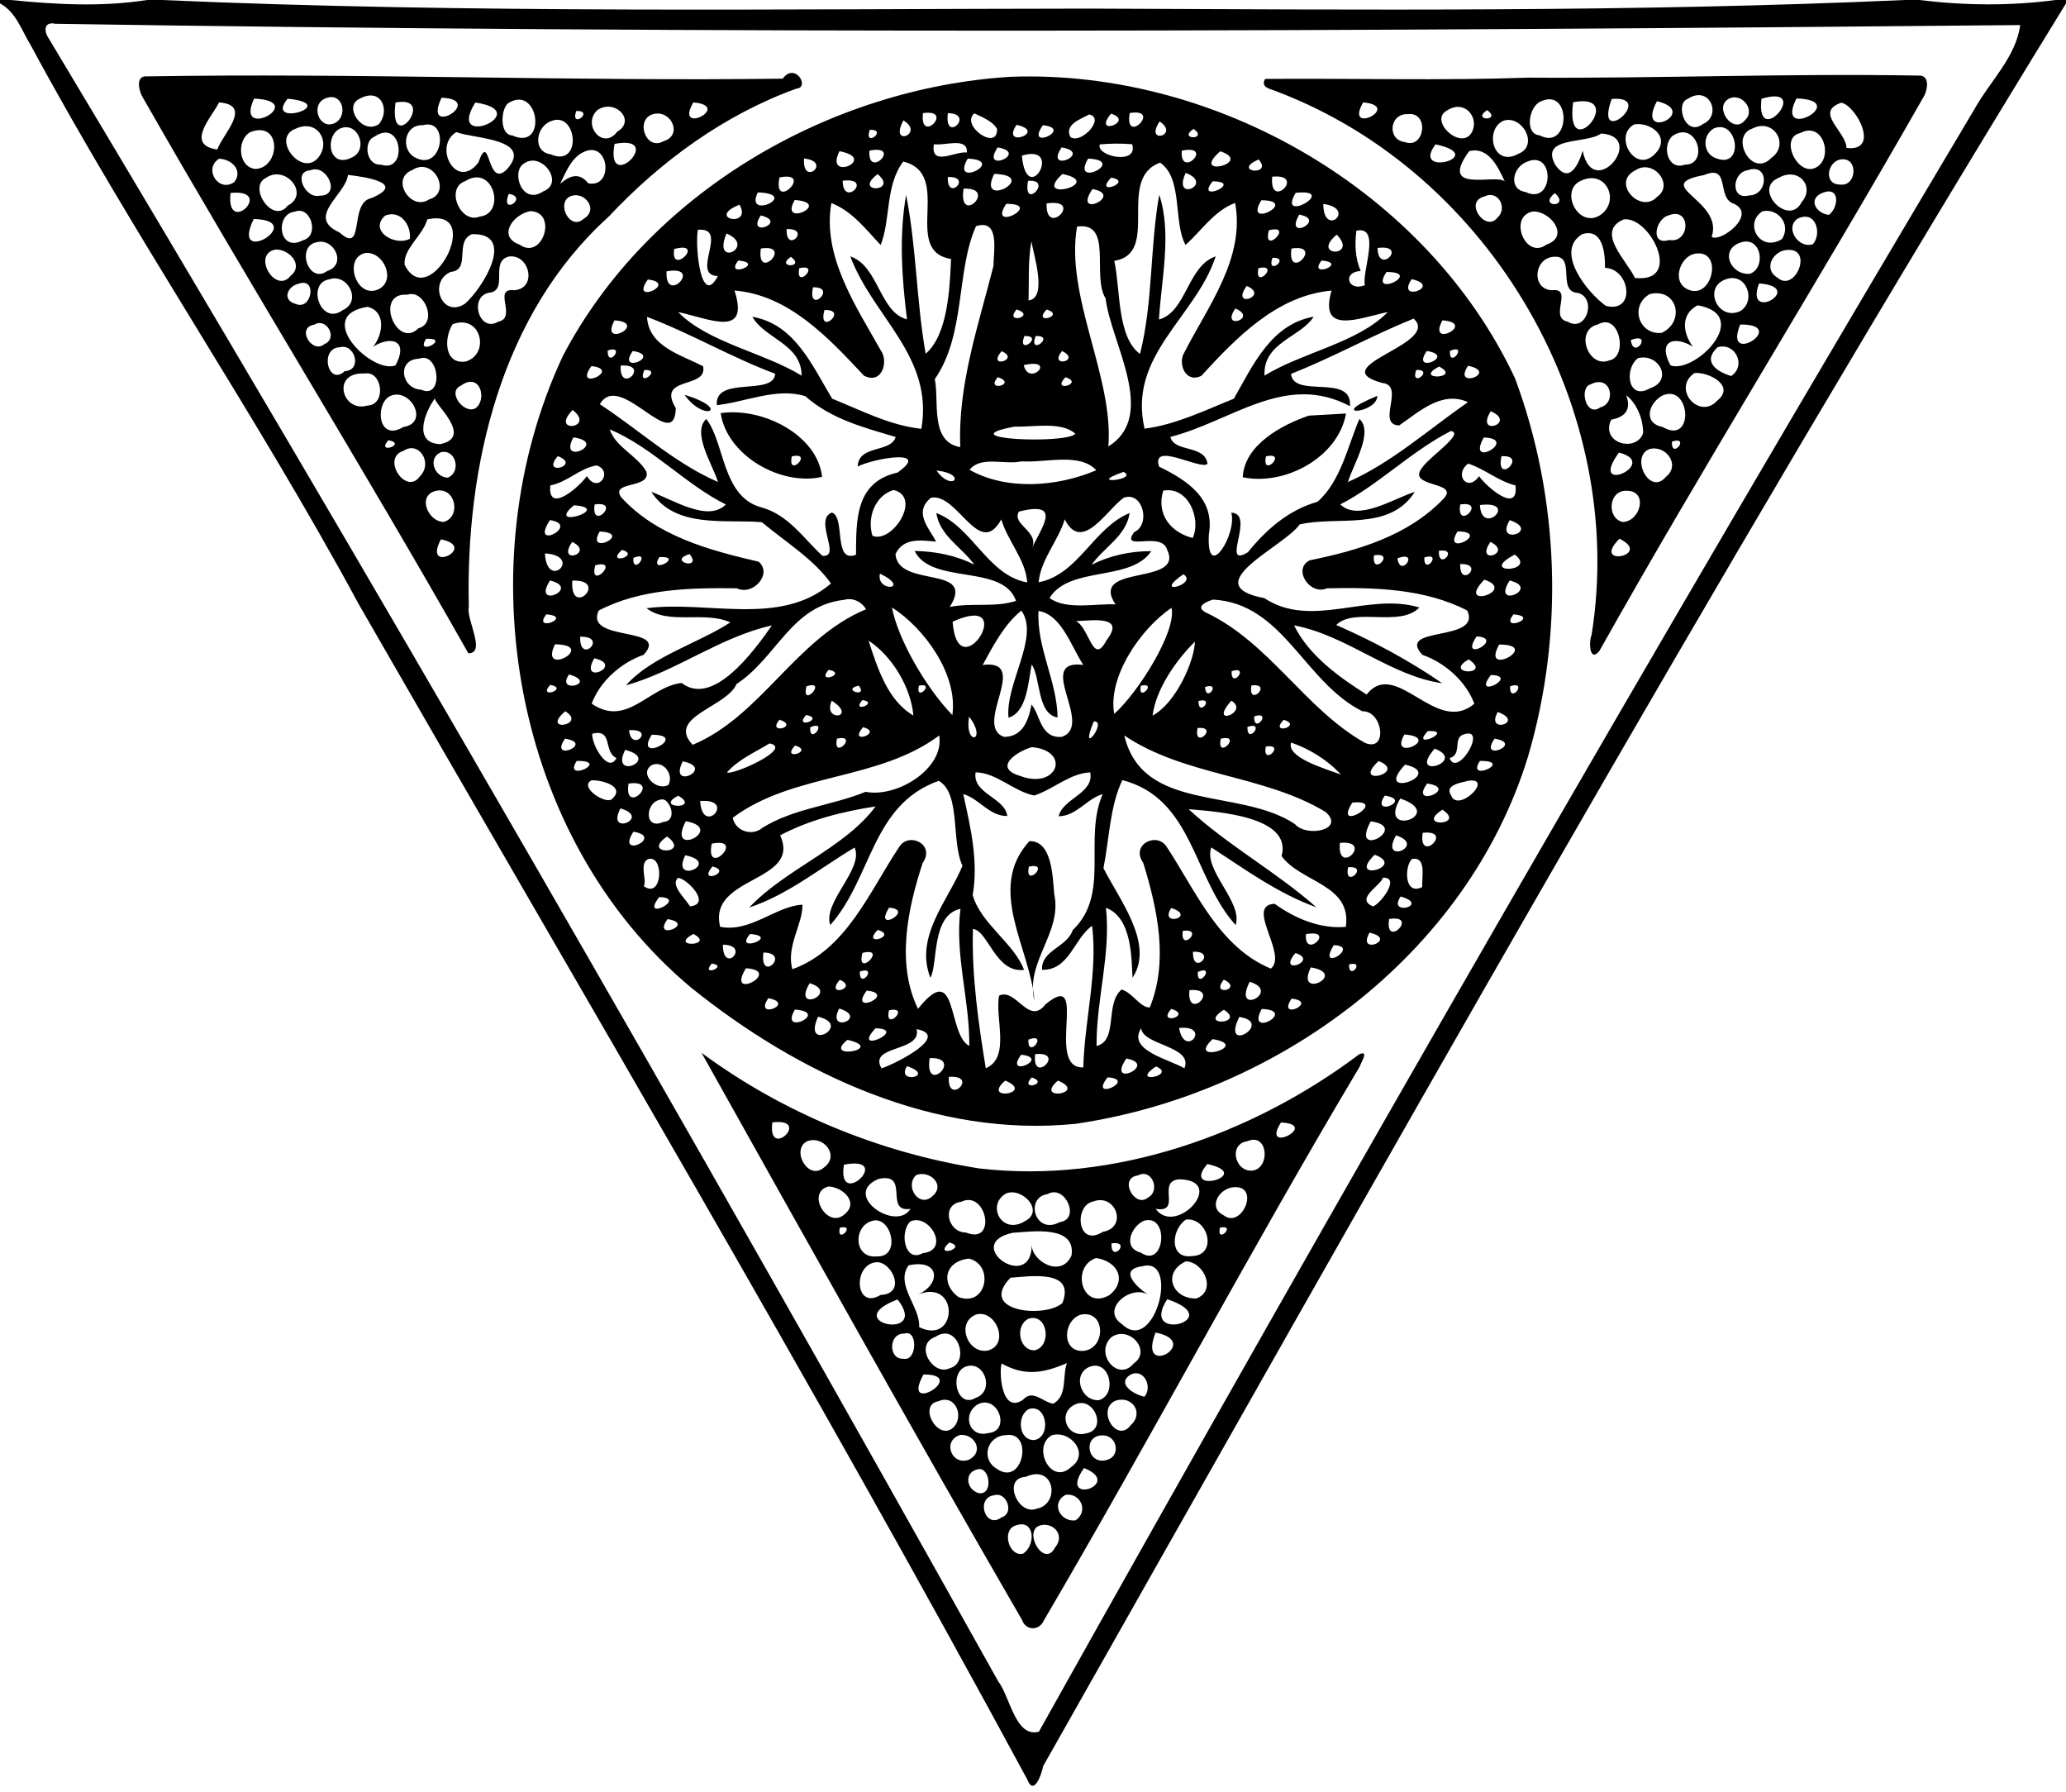
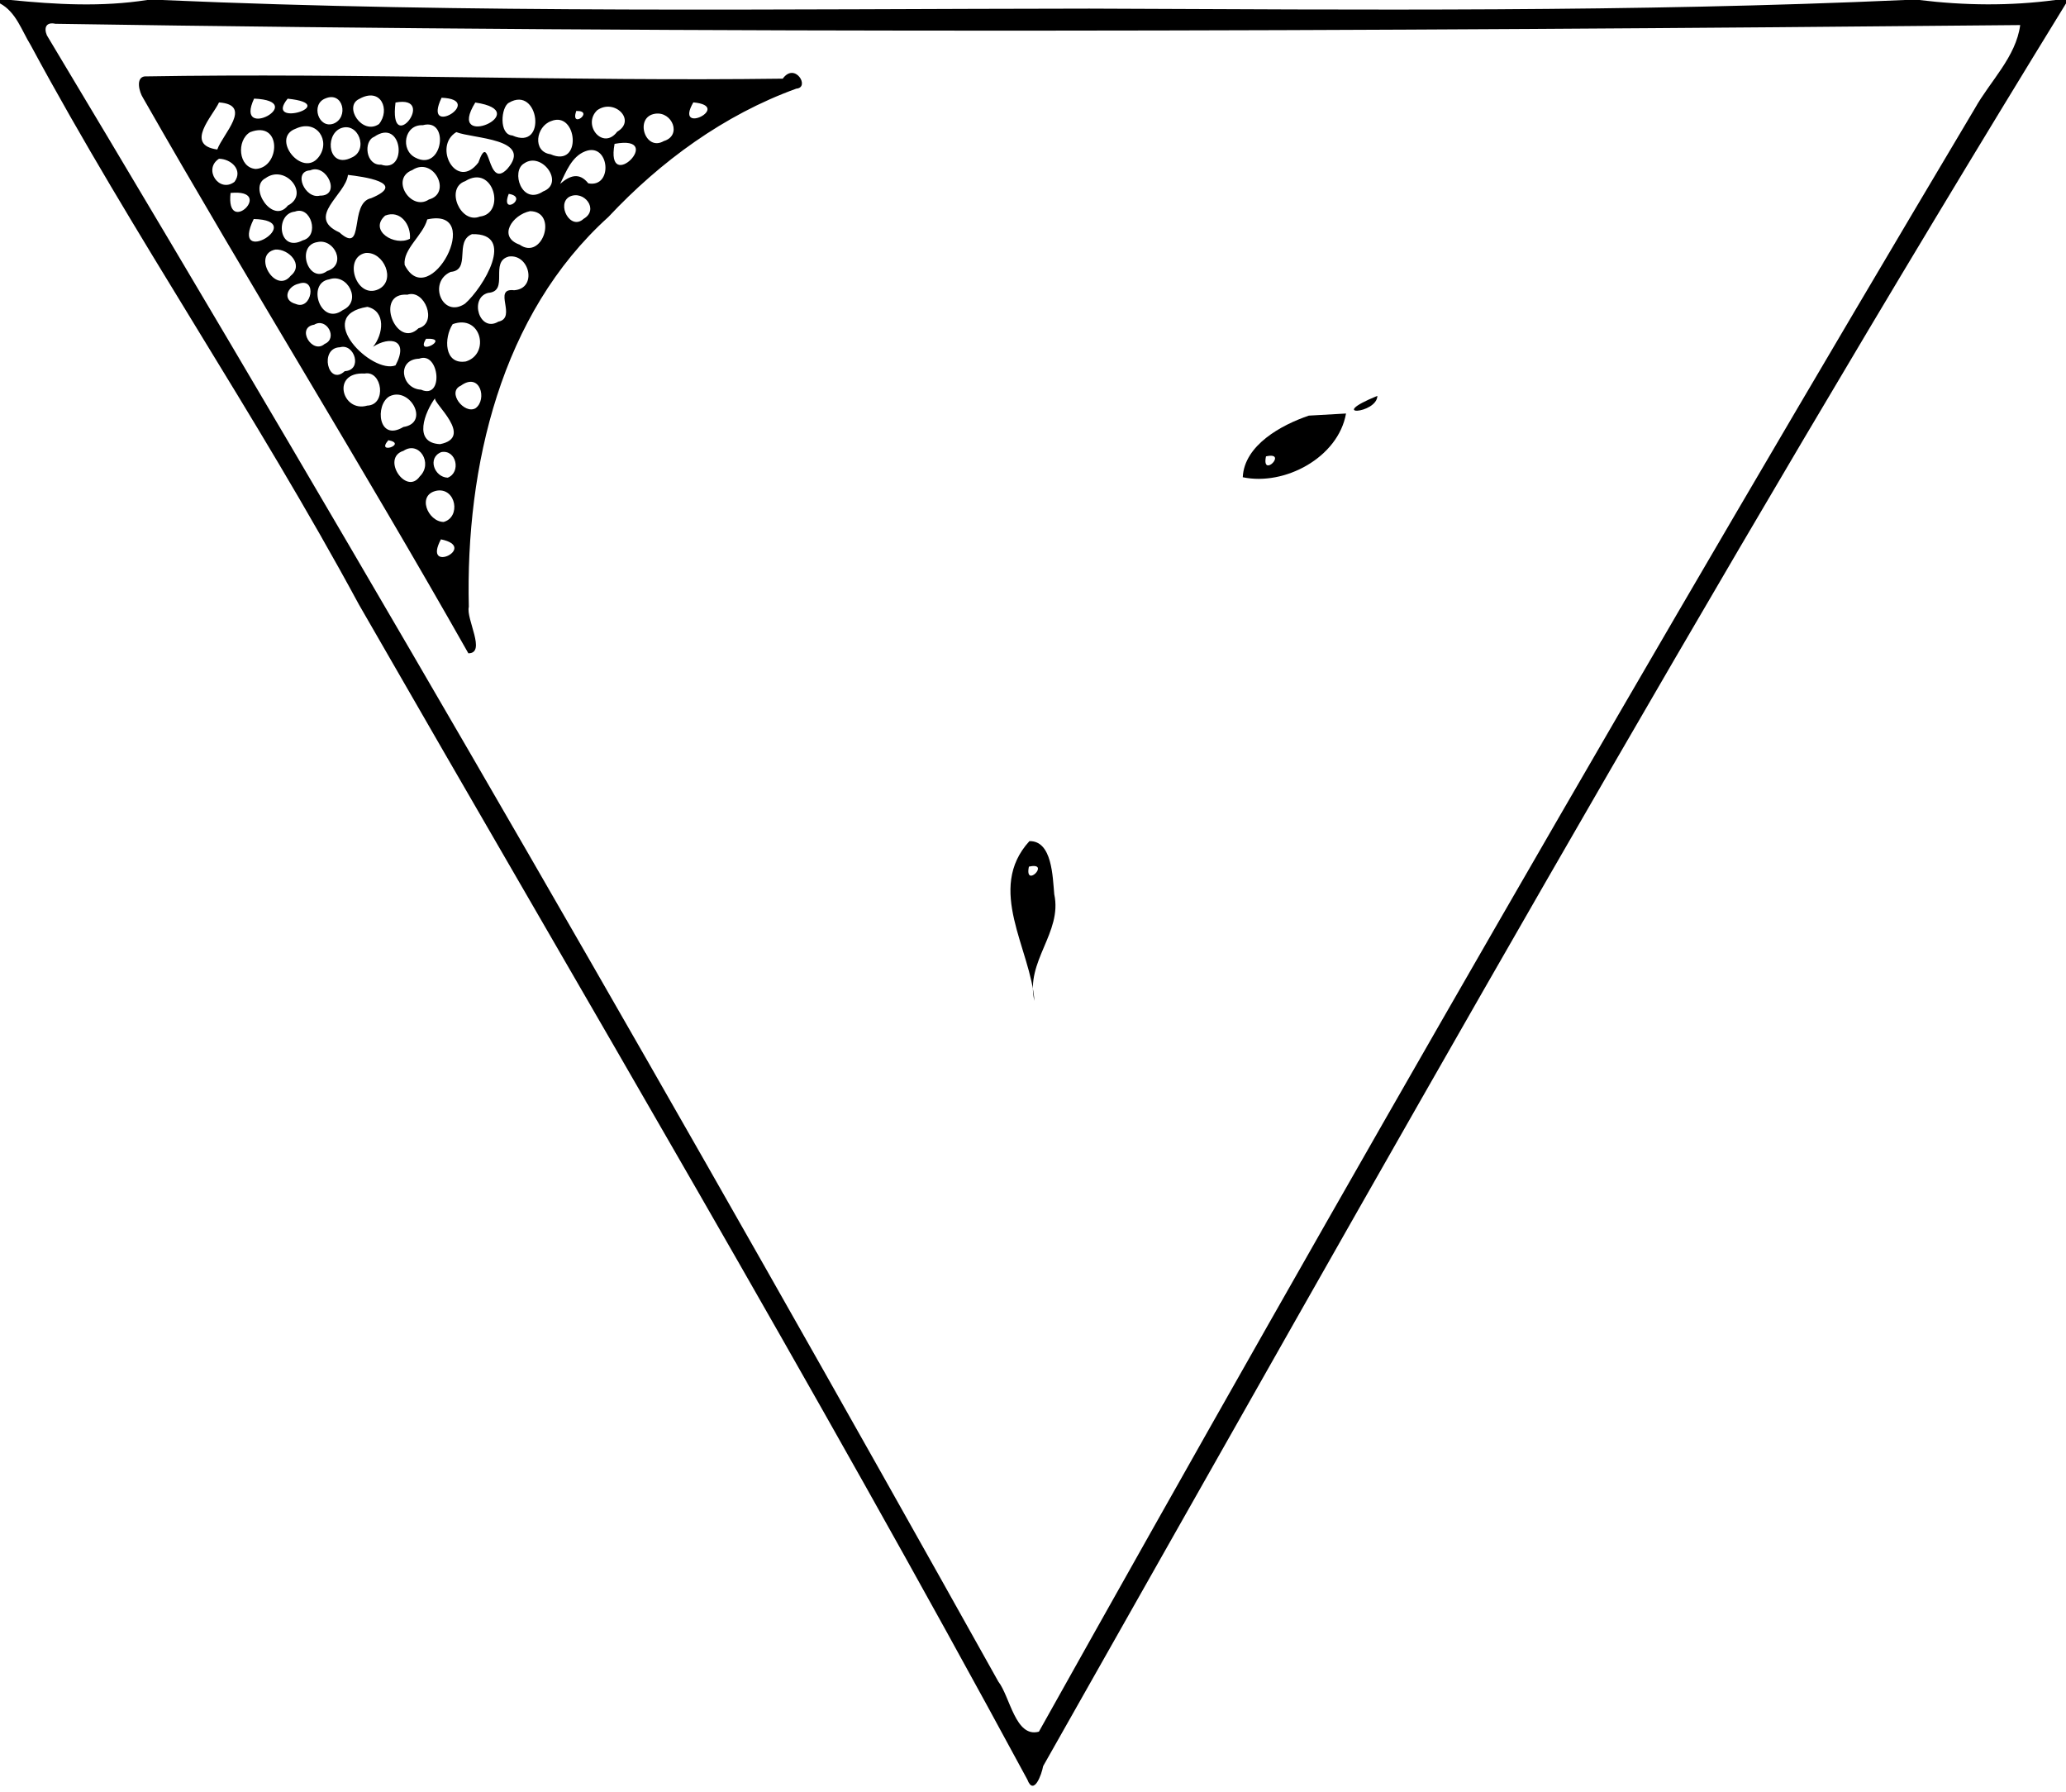
<svg xmlns="http://www.w3.org/2000/svg" width="549pt" height="476pt" version="1.1" viewBox="0 0 549 476">
  <path d="m0 0h2.82c12.05 1.2 24.25 1.89 36.27 0h3.86c82.13 3.61 164.37 2.36 246.52 2.29 72.2 0.29 144.5 0.95 216.66-2.29h3.87c12.01 1.47 24.17 1.61 36.19 0h2.81v0.91c-94.33 153.46-182.91 311.32-271.81 468.32-0.37 2.15-2.48 8.06-4.2 3.55-56.95-105.38-117.95-208.34-177.62-312.18-27.26-50.48-59.94-97.97-87.22-148.61-2.4-3.89-3.88-8.8-8.15-11.08v-0.91m14.71 6.32c-2.4-0.54-3.12 1.01-2.25 3.07 86.56 144.28 170.85 290.6 252.83 437.37 3.11 3.98 4.54 15.03 10.78 13.3 80.85-144.54 163.9-288.79 248.7-431.23 4.06-7.27 10.93-13.68 12.06-22.17-173.83 1.67-348.22 2.39-522.12-0.34z" />
  <path d="m38.4 20.3c56.54-0.96 113.04 1.35 169.6 0.6 3.24-4.51 7.36 2.37 3.61 2.65-19.17 6.94-36.08 19.29-49.95 34.1-28.59 25.83-37.96 66.33-37.08 103.57-0.8 3.19 4.73 12.34-0.12 12.35-28.1-49.65-58.18-98.02-86.46-147.58-1-1.53-1.99-5.33 0.4-5.69m29.12 5.9c-5.45 11.64 14.88 0.65 0 0m8.92 0.02c-6.55 7.97 14.62 1.5 0 0m10.04-0.07c-3.98 1.49-1.87 8.17 2.17 6.69 4.09-1.64 2.52-8.67-2.17-6.69m8.94 0.16c-4.19 1.99 0.84 9.71 5.29 6.65 3.05-3.71 0.57-9.98-5.29-6.65m21.92-0.34c-5.29 11.07 11.93 0.47 0 0m-59.14 1.24c-1.66 3.62-9.25 11.29-0.46 12.51 1.44-4.1 9.58-11.84 0.46-12.51m46.9 0.03c-1.86 14.75 11.36-2.11 0 0m21.2 0c-8.09 13.02 16.33 2.39 0 0m8.93 0.06c-2.11 1.13-2.71 8.49 0.91 8.69 9.34 4.2 7.13-13.47-0.91-8.69m49.01-0.1c-5.25 9.06 10.67 0.99 0 0m-31.12 2.28c-1.68 5.04 5.04-0.13 0 0m5.56-0.18c-4.05 3.91 1.56 10.72 5.32 5.7 5.22-3.06-0.76-8.97-5.32-5.7m15.45 0.91c-5.67 0.8-2.72 10.19 2.26 7.27 4.9-1.47 2.24-7.92-2.26-7.27m-27.67 1.96c-4.05 1.41-5.05 8.12-0.17 8.81 8.53 3.77 7.14-11.66 0.17-8.81m-34.13 1.1c-4.89-0.26-6.06 6.58-1.91 8.63 7.26 3.76 9.16-10.66 1.91-8.63m-33.75 0.92c-6.78 2.47 1.74 13.21 6.09 7.55 3.29-4.23-0.44-10.21-6.09-7.55m11.82-0.05c-4.25 1.98-3.05 10.79 3.05 7.72 4.62-1.97 1.77-9.76-3.05-7.72m-23.95 0.98c-3.66 2.2-3.13 9.4 1.49 9.77 6.62-0.35 6.97-13.05-1.49-9.77m54.81-0.02c-6.32 3.81 0.05 15.71 5.85 8.09 3.24-9.1 2.16 7.46 7.67 1.71 7.11-8.12-9.16-8.04-13.52-9.8m-21.83 1.25c-2.93 1.17-2.25 7.67 1.85 7.4 7.13 2.36 5.73-12.64-1.85-7.4m63.88 1.87c-2.55 13.85 13.94-2.58 0 0m-7.84 2c-3.55 1.38-5.07 5.44-6.62 8.63 2.6-2.25 5.08-3.13 7.48-0.14 6.75 1.28 5.62-11.09-0.86-8.49m-97.28 1.96c-4.28 2.75 0.03 9.22 4.12 6.13 2.34-3.15-0.92-6.1-4.12-6.13m81.11 1.22c-3.61 2.01-0.69 11.28 5.03 7.46 5.83-2.22-0.37-10.69-5.03-7.46m-56.87 1.86c-4.68 0.25-1.38 7.72 2.58 6.72 5.78 0.09 1.82-8.67-2.58-6.72m27.12-0.07c-5.95 2.29-0.35 11.04 4.43 7.81 6.25-1.7 1.2-11.55-4.43-7.81m-17.09 1.28c-0.54 5.26-11.34 11.16-2.26 15.28 6.91 6.18 2.41-7.85 8.44-9.1 9.85-4.11-2.3-5.74-6.18-6.18m-21.92 0.88c-4.65 2.37 1.95 12.42 5.95 7.26 5.96-3.07-0.7-11.1-5.95-7.26m53.08 0.78c-5.4 1.84-1.26 11.5 3.88 9.41 7.07-0.81 3.63-14.12-3.88-9.41m-62.35 3.13c-1.36 11.91 12.09-1.16 0 0m73.92 0.25c-2.39 6.09 5.5 0.85 0 0m16.16 0.74c-3.56 1.93 0.2 9.15 3.73 5.89 4.22-2.43 0.11-7.74-3.73-5.89m-72.98 3.97c-5.41 0.54-4.39 11.05 2.1 7.63 4.57-1.15 2.15-9.3-2.1-7.63m62.47-0.12c-4.74 0.99-8.64 6.83-2.76 8.9 6.13 4.34 10.29-8.83 2.76-8.9m-38.49 1.18c-4.48 3.99 2.58 8.27 6.58 6.15 0.34-3.69-2.55-7.76-6.58-6.15m-34.93 0.91c-6.52 13.33 14.82 0.33 0 0m46.12 0.1c-1.14 4.26-6.51 7.88-6.01 12.09 6.55 12.93 21.56-15.51 6.01-12.09m11.88 3.92c-4.79 1.94-0.14 9.55-5.68 10.03-6.1 2.73-2.18 12.49 3.84 8.43 4.75-4.16 13.75-18.78 1.84-18.46m-41.05 2.1c-5.88 0.87-2.43 11.35 2.56 7.7 5.31-1.7 1.88-8.71-2.56-7.7m-11.19 1.99c-6.36 1.26 0.02 12.08 4.07 6.96 3.58-2.89-0.52-7.18-4.07-6.96m23.94 0.91c-6.03 1.23-2.46 12.39 3.45 9.64 4.79-2.3 1.42-10.08-3.45-9.64m38.11 0.94c-5.27 1.33 0.21 9.24-5.51 9.66-5.11 1.31-2.33 10.66 2.7 7.65 5.13-1.07-1.68-9.05 4.2-8.35 6.22-0.41 4.15-9.69-1.39-8.96m-47.73 6.06c-6.15 0.95-2.32 12.53 3.58 8.18 5.24-2.31 1.27-9.91-3.58-8.18m-8.08 1.15c-3.1 0.66-4.56 4.41-0.84 5.39 4.28 1.84 5.78-7.11 0.84-5.39m28.84 2.93c-8.96-0.67-2.93 14.71 2.95 8.92 5.19-1.39 1.62-10.47-2.95-8.92m-10.63 3.23c-14.61 2.32 1.26 17.98 7.47 15.55 3.7-6.94-1.52-7.81-5.97-4.94 2.74-3.31 3.48-9.46-1.5-10.61m-14.13 4.74c-4.92 0.75-0.53 8 2.76 5.12 3.62-1.51 0.51-7.13-2.76-5.12m36.79-0.14c-2.36 3.61-2.32 10.84 3.51 9.91 6.51-2.01 4.07-12.67-3.51-9.91m-7.07 3.89c-3.09 4.96 6.91-0.35 0 0m-22.88 2.25c-5.58 0.12-3.21 10.52 1.27 6.35 4.85-0.26 2.57-7.49-1.27-6.35m21.05 3.03c-6.08 0.2-4.78 8 0.5 8.24 6.13 2.74 4.88-10.31-0.5-8.24m-14.49 3.95c-8.98-0.52-6.02 10.47 0.69 8.52 5.26-0.19 3.97-9.44-0.69-8.52m25.57 3.22c-3.83 1.68 0.91 7.71 3.89 6 3.19-2.3 1.21-9.73-3.89-6m-19 2.85c-3.86 2.26-3 12.18 3.72 8.13 7.16-1.09 1.68-10.86-3.72-8.13m12.13 0.48c-2.67 3.65-6 11.87 1.34 12.21 9.17-1.83-1.93-10.96-1.34-12.21m-12.4 11.16c-3.48 4 5.23 0.99 0 0m4.02 2.82c-6.04 1.89 0.7 12.01 4.33 6.8 3.59-3.48-0.19-9.56-4.33-6.8m10.05 0.34c-3.79 1.5-1.86 6.69 1.71 6.8 3.6-1.43 2.29-7.54-1.71-6.8m-1.09 10.23c-5.56 0.97-2.54 8.26 1.7 8.33 4.63-1.26 3.32-9.04-1.7-8.33m0.99 12.95c-5.07 9.47 10.16 2.07 0 0z" />
-   <path d="m268.56 20.4c54.63-2.01 110.66 30.26 134.03 80.11 11.88 31.92 13.05 68.01 3.43 100.57-16.25 52.79-66.79 89.68-120.18 97.49-37.5 3.8-73.68-13.23-102.2-36.19-47.54-39.72-59.92-112.66-34.05-167.84 22.66-43.24 70.71-71.18 118.97-74.14m-23.3 9.66c-0.94 8.61 8.54-1.24 0 0m6.62 0c-1.08 8.37 7.48 0.14 0 0m7.03 0.06c-3.81 3.19 6.28 10.26 6.04 4.11-1.29-2.12-3.89-3.05-6.04-4.11m30.5 0.29c-2.24 1.25-6.7 2.67-4.95 6.02 2.95 1.94 9.33-5.16 4.95-6.02m5.83-0.21c-5.19 6.25 6.56 2.06 0 0m4.97-0.17c-1.54 8.88 8.76-1.44 0 0m-60.13 1.96c-4.01 7.29 5.84 3.61 0 0m68.08 0.27c-4.22 6.27 5.5 3.76 0 0m-38.04 0.91c-4.36 6.49 8.44 1.83 0 0m7.03 0.09c-5.03 7.01 8.35 0.92 0 0m-46.03 1.22c-1.68 5.04 5.04-0.13 0 0m86.05-0.24c-4.39 2.97 4.08 2.98 0 0m-69.02 4.08c-0.87 6.08 5.53 1.83 8.76 2.19 0.35-4.21-6.01-1.71-8.76-2.19m44.11 0.04c-1.16 3.15 10.33 5.64 8.59-0.04-2.86-0.24-5.74-0.21-8.59 0.04m-27.15 0.8c-4.78 7.15 8.59 1.48 0 0m17 0c-4.78 7.15 8.59 1.48 0 0m-59.04 1.01c-4.2 8.39 10.58 2 0 0m7.96-0.15c-0.55 7.86 8.91-1.75 0 0m83 0c-0.55 7.86 8.91-1.75 0 0m10.22 0.17c-8.38 7.33 9.16 3.06 0 0m-52.71 1.17c1.37 14.32 11.34-3.47 0 0m-57.87 0.75c-0.61 7.66 7.64 0.83 0 0m43.48 0.03c-4.78 8.17 10.62 0.45 0 0m32 0c-4.79 8.17 10.62 0.45 0 0m45.3 0.22c-7.48 3.3 4.06 4.58 0 0m-94.43 0.56c-4.85 6.47-3.28 15.29-6 22.18-3.93-4.15-7.57-9.02-13.1-11.15-2.47 14.09 6.47 27.3 13.12 39.12 2.13 2.88 0.39 9.2-4.45 6.75-9.4-10.02-19.89-21.42-34.41-22.64 4.09 12.77-6.67 7.48-14.98 5.73 8.06 8.2 22.66 10.67 32.81 16.89 0.04-8.36-9.89-9.87-13.08-15.64 11.32 1.96 15.94 13.07 21.19 21.75 7.67 3.09 15.43 7.16 23.72 8.01 3.3-19.27-12.83-29.63-18.89-45.81 7.55 2.53 7.74 14.86 15.07 16.73-1.37-10.95-2.15-22.16-0.24-33.06 2.76 13.91 2.72 28.22 5.2 42.2 5.86-5.06 6.38-17.09 6.75-25.18-13.33-2.1 0.83-22.58-12.71-25.88m68.26 0.29c-11.84 4.31 0.32 24.06-12.18 26.1 1.67 7.42 0.65 20.2 6.84 24.72 3.49-13.83 2.6-28.32 5.11-42.3 3.39 10.25 0.57 22.39-0.08 33.16 7.35-2.01 7.52-14.22 15.08-16.78-5.33 16.27-23.41 26.21-18.91 45.78 8.23-1.04 16.06-4.88 23.74-7.97 5.03-8.82 9.88-19.79 21.2-21.78-3.39 5.46-13.49 6.8-13.06 15.65 10.13-6.22 24.77-8.68 32.76-16.89-7.76 1.66-18.39 6.18-14.95-5.7-14.49 1.32-25.3 12.49-34.59 22.65-4.23 2.08-6.26-3.25-4.61-6.04 6.29-12.38 16.3-25.17 13.58-39.89-5.61 2.1-8.89 7.34-13.18 11.16-3.34-6.12-0.6-17.61-6.75-21.87m-75.06 3.05c-6.88 5.19 5.8 4.84 0 0m30.98-0.06c-4.86 9.73 12.47 0.41 0 0m18.12 0.02c-8.54 7.85 11.74 2.45 0 0m32.75-0.28c-3.74 8.08 7.82 2.92 0 0m-107.93 1.2c-1.88 9.4 9.4-1.88 0 0m44.72-0.11c-0.25 6.77 6.78-0.25 0 0m43.42 0.17c-4.97 5.14 6.24 1.03 0 0m42.78-0.26c-0.84 9.26 9.25-0.89 0 0m-114.14 1.08c0.1 7.47 8.38-1.05 0 0m49.26 0.03c-1.49 8.27 6.95-0.59 0 0m49.07 0.12c-4.97 6.07 8.53 0.11 0 0m-66.2 1.95c-1.52 10.2 9.37-0.38 0 0m34.25 0.11c-5.54 8.2 8.76 1.56 0 0m-88.93 0.89c-3.7 7.6 11.58 0.4 0 0m142.93 0.11c-5.12 8.63 11.8-1.22 0 0m-133.1 1.9c-4.42 7.61 10.35 0.8 0 0m123.99 0.07c-5.03 8.04 10.4 0.05 0 0m-138.67 1.18c-9.23 3.67 3.49 6.34 0 0m70.84-0.21c-5.1 7.9 10.34-0.15 0 0m10.76-0.12c-0.38 9.37 10.2-1.52 0 0m73.53 0.13c0 9.19 9.08 1.24 0 0m-149.49 3.06c-4.11 6.24 7.47 1.76 0 0m143.08-0.22c-4.21 7.33 7.63 1.33 0 0m-85.88 3.06c-5.34 11.91-2.7 28.79-10.96 40.65 1.24 5.69-1.42 16.68 6.78 18.06-0.7-16.53 4.83-32.36 8.82-48.16-0.03-3.73 1.85-12.59-4.64-10.55m26.84 0.13c-3.21 18.57 9.83 40.08 8.32 58.4 13.24-8.23 0.63-27.62-0.72-39.32-3.78-5.94 2.11-20.51-7.6-19.08m-100.76 0.85c-0.81 4.58 0.86 20.85 5.32 12.27-7.48-0.15 3.22-13.06-5.32-12.27m23.59-0.2c-0.25 6.78 6.77-0.25 0 0m128.15 0.32c-1.81 7 7-1.81 0 0m23.25 0.11c-0.45 3.61-0.33 7.34 1.15 10.71-5.02 0.24-3.4 5.62 1.11 3.76-0.85-3.57 4.43-15.9-2.26-14.47m-167.38 0.75c-3.94 9.45 8.2 3.45 0 0m162.16 0.3c-7.15 5.94 5.94 6.08 0 0m-81.13 1.79c-0.96 5.19-0.59 10.46-0.77 15.69 5.1-0.61 1.39-12 0.77-15.69m-94.92 2.02c-1.14 7.54 8.64-2.27 0 0m23.02-0.12c-1.26 9.12 8.88-1.39 0 0m141 0c-1.26 9.12 8.88-1.39 0 0m22.88-0.15c0.14 7.48 8.37-1.08 0 0m-155.89 2.36c-4.39 2.97 4.08 2.98 0 0m127.95 0.24c-1.68 5.04 5.04-0.13 0 0m-141.94 0.74c-3.91 5.01 7.47 0.62 0 0m155 0c-3.91 5.01 7.46 0.62 0 0m-138.77 2.03c-1.25 6.02 6-1.36 0 0m122 0c-1.25 6.02 6-1.36 0 0m-157.28 0.84c-0.49 9.23 10-1.77 0 0m191.31 0.17c-4.88 7.23 10.02 0.04 0 0m-196.29 2c-5.03 7.01 8.35 0.92 0 0m202.97-0.09c-4.36 6.49 8.44 1.83 0 0m-159.08 2.16c-1.58 7.59 6.79-0.16 0 0m115.24-0.36c-4.51 6.3 6.28 2.61 0 0m-112.19 6.39c-1.98 7.2 6.68-0.2 0 0m51.07-0.16c-3.61 4.14 5.5 1.87 0 0m7.96 0.03c-4.06 4.27 5.3 1.63 0 0m50.15-0.26c-4.16 5.97 6.28 2.61 0 0m-156.34 2.22c0.43 7.99 9.18 10.08 14.91 13.14 1.24 6.18-12.58 2.39-7.25 11.12-0.39 12.6-14.91-10.28-20.19-1.05 10.4 6.81 20.12 15.82 31.4 20.65-1.6-4.97-6.97-13.09-3.13-16.75 4.94 6.26 4.16 20.55 14.49 23.45 7.25 1.91 11.24 8.16 16.36 12.9 5.27 0.6-2.42-9.59 2.53-11.47 3.7 1.15 0.24 13.61 6.42 11.2 0.06-9.12-0.25-19.3 11.01-21.82 9.13-6.42-6.04-3.87-10.57-1.62 0.22-5.84 8.87-3.58 10.1-7.85-8.48-2.5-17.19-4.77-24.03-10.84-7.62-2.36-16.03 1.61-23.49 2.39-0.66-7.9 15.12-2.3 15.5-8.34-11.67-4.36-22.41-10.72-34.06-15.11m203.71 0.46c-11.08 4.48-21.46 10.31-32.57 14.68 0.62 6.65 16.38-0.22 15.65 8.58-17.16-9.11-31.4 4.02-47.71 8.17 1.03 4.21 9.13 1.97 9.87 7.14-1.61 1.87-15.07-6.15-12.89 0.74 7.57 3.71 14.9 8.51 13.25 17.98-0.74 13.26 7.62-0.14 5.94-5.74 6.59 0.21-3.01 15.09 4.42 10.52 4.92-6.07 10.79-11.2 18.5-13.41 6.23-5.39 8.22-15.37 11.15-22.01 3.78 3.53-1.5 11.75-3.06 16.76 11.46-5.02 21.48-13.98 31.89-21.22-6.95-3.14-12.99 2.59-18.28 6.19-6.25-0.19 1.8-10.69-4.53-11.29-15.94-4.42 15.86-10.32 8.37-17.09m-212.34 0.46c-4.19 7.79 9.35 0.7 0 0m220 0c-4.19 7.79 9.35 0.7 0 0m-111.1 4.18c-2.07 5.53 5.52-0.25 0 0m3 0c-2.07 5.53 5.52-0.25 0 0m-113.72 3.83c-0.13 5.04 5.04-1.68 0 0m6.67 0.13c-4.49 6.43 8.11 1.27 0 0m98.02 0.06c-4.17 4.86 5.2 2.23 0 0m16.05-0.04c-3.8 4.65 5.39 2.59 0 0m96.93-0.02c-4.49 6.43 8.11 1.27 0 0m6.15-0.03c-0.28 5.04 5.05-2.12 0 0m-228.15 4.04c-5.03 7.01 8.35 0.92 0 0m7.78-0.13c-0.36 8.07 8.21-0.61 0 0m107.1-0.12c1.5 5.99 9.08-2.07 0 0m110.39 0.38c-7.26 3.76 6.3 3.25 0 0m7.7-0.22c-4.36 6.49 8.44 1.83 0 0m-218.9 1.13c-2.12 5.05 5.04-0.28 0 0m205.1-0.02c-1.64 5.06 5.03-0.19 0 0m-111.16 1.92c-3.61 4.14 5.5 1.87 0 0m17.96 0.03c-4.06 4.27 5.3 1.63 0 0m-130.95 8.7c-6.25 6.4 6.3 4.87 0 0m243.96 0.33c-4.33 7 7.23 3.1 0 0m-126.49 4.08c-18.24 3.38 13.97 4.72 16.12 1.89-3.75-3.35-11.31-1.7-16.12-1.89m-107.61 0.73c1.58 4.82 7.28 6.89 9.75 11.26 1.2 4.58-9.66 2.4-6.74 6.75 9.46 10.37 23.44 14.11 36.58 17.16 3.74 3.25-1.56 9.13-5.8 7.06-12.37-0.16-25.59 0.1-36.72 5.91-3.95 8.5 19.15 3.99 11.93 11.76-6.02 2.1-11.58 7.02-13.8 12.98 9.39 6.46 15.19-4.54 23.92-5.5 8.2 6.38 18.93-8.03 23.97-15.29-13.83 3.08-25.34 12.17-38.78 15.92 6.8-7.71 19.42-11.24 27.74-16.73-7.01-3.15-16.36 0.79-22.28-3.76 16.26-2.12 35.52 4.98 49.02-6.56-4.47-6.41-12.32-11.21-18.37-16.3-9.97-0.8-22.98 1.76-29.38-8.06 5.7 2.05 15.05 8.18 19.81 3.36-10.73-5.31-19.49-15.18-30.85-19.96m223.53 0.44c-10.53 5.34-19.19 14.28-29.4 19.5 4.76 4.6 14-1.48 19.8-3.34-6.69 10.59-20.55 6.32-30.6 8.66-3.97 5.85-27.86 16.09-9.38 19.58 12.58 8.32 27.51-1.67 41.2 2.49-5.21 5.39-17.32-0.16-22.09 4.65 9.57 4.19 19.24 9.33 28.14 15.46-13.65-1.88-25.33-12.74-39.35-15.36 3.92 7.97 11.93 13.75 19.27 18.37 7.85-9.89 18.49 11.1 28.63 2.43-2.24-5.96-7.79-10.88-13.81-12.98-7.22-7.77 15.87-3.26 11.93-11.76-11.31-5.86-24.75-6.18-37.29-5.91-4.56 1.98-9.22-5.13-4.57-7.44 12.8-2.6 26.11-6.51 35.45-16.25 4.89-4.92-10.2-2.86-5.46-8.51 1.9-2.78 11.27-8.99 7.53-9.59m-233.18 1.69c-4.27 7.89 9.54 1.36 0 0m241.91 0.03c-4.86 8.72 9.58 0.32 0 0m-246.07 4.96c-4.71 5.55 6.53 2.46 0 0m250.77 0.02c-1.65 8.05 7.29-0.45 0 0m-127.55 1.36c-4.4 1.02-10.8-1.57-13.79 2.25 9.92 5.6 23.5 4.48 33.67 0.11-4.44-4.8-13.66-1.89-19.88-2.36m-112.89 1.08c-4.52 0.74-7.8 4.48-12.31 5.31-0.78 7.89 7.92 0.22 9.71-2.49 2.95 4.95 7.16-1.28 2.6-2.82m231.61-0.48c-3.96 2.95-0.11 7.74 2.88 3.33 1.78 2.65 10.55 10.36 9.68 2.47-4.55-1.11-8.14-4.36-12.56-5.8m-141.3 1.84c4.12 5.88 8.46 0.92 0 0m49.7 0.37c-10.48 3.61 4.26 2.09 0 0m-61.09 4.8c-5.03 1.49-7.1 7.49-5.62 12.18 5.29 2.1 13.23-10.28 5.62-12.18m71.64 0.18c-1.89 6.24 1.93 11.07 7.83 12.58 2.37-5.26-1.33-13.85-7.83-12.58m-61.71 1.88c-4.78 3.86-0.47 8.16 1.38 11.67-4.05-0.39-8.72-1.11-10.82 3.28 0.62 9.23 21.63 2.76 14.42 14.06 5.79-1.16 11.99 0.21 17.61-1.6-3.4-9.95-22.44-4.15-26.95-13.28 5.48 0.11 10.97 1.16 15.89 3.67-3.31-4.63-9.23-7.7-10.12-13.75 9.68 3.73 13.63 16.56 24.16 18.45-0.44-6.12-5.2-10.95-6.89-16.75-5.87 10.69-11.6-7.13-18.68-5.75m51.19 0.01c-4.54 3.26-11.11 14.77-15.65 5.73-1.76 5.77-6.38 10.63-6.94 16.72 10.59-2.05 14.56-14.46 24.18-18.4-0.86 6.05-6.82 9.11-10.11 13.74 4.91-2.47 10.38-3.62 15.86-3.62-5.41 8.21-21.75 3.83-27.03 12.45 4.39 3.32 12.73 1.39 17.52 1.71-7.17-10.91 18.51-4.8 13.7-14.59-1.54-5.02-12.57 0.75-8.74-4.61 4.52-1.98 2.3-11.02-2.79-9.13m-146.08 1.99c-7.94 6.66 10.82 0.78 0 0m5.51-0.22c-1.09 7.32 7.32-1.09 0 0m230 0c-1.1 7.32 7.31-1.09 0 0m5.24 0.16c0.44 8.6 10.64-1.32 0 0m-122.5 1.74c-2.09 3.49 5.73 5.29 3.36 9.91 2.52-5.55 8.47-12.89-3.36-9.91m-124.6 2.26c-5.65 8.47 8.35 1.3 0 0m255.02 0.01c-4.22 6.95 8.53 2.94 0 0m-241.82 3.02c-3.92 6.7 9.15 0.44 0 0m227.97-0.03c-4.42 7.08 9.23 0.13 0 0m-235.27 2.79c-4.37 6.29 6.2 3.08 0 0m244 0c-4.37 6.29 6.2 3.08 0 0m-230.79 2.13c-4.63 4.26 5.22 1.44 0 0m217.1 0.24c-0.29 5.5 5.58-0.83 0 0m-237.56 0.69c0.52 10.13 10.27 0.64 0 0m38.43 0.18c-6.18 1.89 3.63 4.48 0 0m181.87 0.34c-0.72 5.93 6.05-1.03 0 0m37.41-0.21c-10.22 5.37 6.27 4.7 0 0m-234.22 0.88c-0.28 5.04 5.05-2.12 0 0m6.92-0.21c-3.09 4.96 6.91-0.35 0 0m196.13 0.33c0.75 5.51 6.12-2.33 0 0m7.13-0.22c-0.13 5.04 5.04-1.68 0 0m-220.3 2.06c-1.81 7 7-1.81 0 0m229.85-0.32c-0.25 6.78 6.77-0.25 0 0m-154.2 2.53c-1.12 5.12 8.62 4.23 0 0m80.63 0.17c-8.74 6.1 4.16 2.61 0 0m-168.3 1.67c-5.03 7.85 8.59 2.09 0 0m5.92 0.02c-0.67 10.24 10.01-0.31 0 0m242.35-0.25c-7.92 8.17 8.98 2.98 0 0m6.73 0.23c-5.03 7.85 8.59 2.09 0 0m-176.8 5.13c-14.11 1.51-17.92 15.37-28.63 22.36-2.63 6.2-18.75 8.71-11.67 16.16 18.13-7.52 27.45-28.33 46.08-36.01-1.12-1.98-3.56-3.17-5.78-2.51m97.99-0.06c-1.79 0.55-4.86 1.84-1.97 3.4 16.95 7.97 26.4 25.72 42.35 34.67 6.17 2.56 4.75-8.59-0.7-8.4-15.53-7.75-20.98-28.68-39.68-29.67m-85.34 2.08c1.64 8.54 9.02 21.29 16.06 28.6 1.54-10.75-7.44-23.12-16.06-28.6m74.3 0.1c-8.29 5.61-16.99 18.41-15.23 28.18 6.29-5.55 16.65-21.93 15.23-28.18m-39.89 0.75c-4.5 3.55-7.48 9.31-10.29 14.43 12.98-1.61-2.75 16.2 5.71 19.12 4.97-0.04 6.49-4.47 7.27-8.58 2.28 2.5 2.3 9.06 8.04 8.56 8.8-3-7.4-20.72 5.71-19.11-3.28-5.03-5.76-13.32-11.89-14.34-0.53 9.8 4.92 18.59 5.07 28.3-5.52-0.86-4.5-10.8-6.89-14.08-0.92 4.74-1.25 12.69-6.16 14.15-0.88-9.07 8.37-21.53 3.43-28.45m-126.24 0.99c-3.91 5.01 7.47 0.62 0 0m257 0c-3.91 5.01 7.46 0.62 0 0m-149.04 1.95c1.39 18.58 18.18-8.24 0 0m32.78-0.15c3.62 1.76 4.46 12.11 8.13 5.06 5.05-6.49-3.24-5.3-8.13-5.06m-131.75 4.15c-0.22 7.71 7.71-0.22 0 0m238.23-0.1c-5.04 7.44 7.76 0.5 0 0m-161.6 1.13c2.37 7.23 5.05 15.91 11.92 19.9-0.67-7.53-5.7-15.85-11.92-19.9m86.72 0.28c-4.91 4.85-10.33 12.47-11.24 19.64 6.36-3.43 11.17-14.76 11.24-19.64m-170.04 0.69c-4.43 9.09 11.64 0.22 0 0m250.91 0.07c-5.14 9.08 11.57 0.01 0 0m-240.47 3.65c-4.31 7.48 8.29 1.87 0 0m232.36 0.29c-7.13 4.08 6.58 4.44 0 0m-170.08 2.77c-3.48 4 5.23 0.99 0 0m107.08 0.37c-0.2 5.03 5.06-1.64 0 0m-176.07 0.86c-3.74 5.4 8.07 2.33 0 0m244.97 0.16c-5.34 6.84 7.93 0.16 0 0m-249.98 2.61c-3.48 4 5.23 0.99 0 0m68.11 0.39c-1.53 6.21 5.91-1.91 0 0m13.89-0.18c-4.92 1.1 2.7 3.42 0 0m15.97 0.01c-1.02 4.63 4.63-1.02 0 0m59 0c-1.02 4.63 4.63-1.02 0 0m17.05 0.35c0.21 4.45 4.5-1.49 0 0m12.33-0.41c-1.03 6.05 5.93-0.72 0 0m68.73 0.21c-0.2 5.03 5.06-1.64 0 0m-180.26 3.84c-2.56 5.85 7.11 4.54 0 0m8.14-0.17c-3.2 3.69 4.65 0.68 0 0m89.32 0.25c-0.08 4.52 4.53-1.22 0 0m8.73-0.08c-6.46 7.28 5.06 3.03 0 0m-177 2.8c-6.75 5.81 5.97 3.69 0 0m247.8 0.2c-3.47 6.04 7.55 2.75 0 0m-183.81 0.79c-3.48 4 5.23 0.99 0 0m119.08 0.37c-0.2 5.03 5.06-1.64 0 0m-126.12 0.88c-3.61 4.14 5.5 1.87 0 0m50.37-0.8c-1.32 8.03 5.04 6.58 0 0m33.12 1.28c-4.21 10.17 3.93-0.29 0 0m50.47-0.45c-4.06 4.27 5.3 1.62 0 0m-125.82 1.99c-0.28 5.04 5.05-2.12 0 0m14.04-0.01c-4.25 4.97 5.67 1.38 0 0m88.9 0.21c-1.21 6.01 5.94-0.56 0 0m13.24-0.3c-0.13 5.04 5.04-1.68 0 0m-164.31 0.88c0.57 6.13 7.25-0.5 0 0m212.26 0.24c-5.04 5.27 7.54-0.35 0 0m-222.05 0.7c-0.22 2.84 4.23 10.73 6.43 6.47-3.58-1.64-0.79-7.9-6.43-6.47m15.81 0.26c-5.03 8.04 10.4 0.05 0 0m76.39 0.21c-16.35 12.14-38.74 9.82-54.86 21.85 0.65 3.56 5.18 5.02 7.91 2.65 8.35-5.19 18.44-5.87 27.38-9.54 8.47 1.64 21.04-6.27 19.57-14.96m49.18-0.01c4.91 20.64 30.65 13.75 45.34 23.54 3.07 3.6 13.45 1.56 8.19-3.2-16.49-9.97-37.27-9.43-53.53-20.34m74.44-0.27c-4.42 7.61 10.35 0.8 0 0m15.34 0.15c-2.32 1.18-0.04 5.25-3.35 6.13 2.13 5.58 10.64-9.14 3.35-6.13m-238.39 0.97c-4.49 6.43 8.11 1.27 0 0m72.26 0c-1.25 6.02 6-1.36 0 0m102 0c-1.25 6.02 6-1.36 0 0m72.74 0c-4.49 6.43 8.11 1.27 0 0m-192.66 1.26c-3.86 2.37-8.25 4.23-11.31 7.69 1.22 0.96 17.88-6.4 11.31-7.69m138.61-0.23c-1.35 3.94 8.97 6.93 13.2 8.49-3.49-3.85-8.42-6.86-13.2-8.49m-131.83 0.79c-4 4.3 5.34 1.53 0 0m62.89 0.43c-4.22 1.25-10.3 5.51-3.1 7.64 10.01 3.79 13.67-6.75 3.1-7.64m62.2-0.14c-0.98 5.55 5.55-0.98 0 0m-170.23 0.87c-4.19 8.37 9.73 2.44 0 0m215.12-0.33c-7.54 8.55 8.88 3.4 0 0m-227.99 3.26c-3.85 5.95 9.3-0.11 0 0m28.18 0.11c-4.06 8.03 9.03 1.79 0 0m184.91-0.07c-7.56 6.99 8 3.19 0 0m26.91-0.04c-3.86 5.95 9.3-0.11 0 0m-220 1.08c-3.69 2.21 1.24 7.13 4.38 5.28 1.46-2.74-1.34-6.57-4.38-5.28m200.12-0.1c-8.96 9.59 11.37 2.59 0 0m-114.12 2.05c-0.95 5.68 7.86 6.73 8.41 11.61-4.8 0.06-7.43-4.63-11.7-5.83 1.94 8.85 4.07 17.73 2.51 26.86 2.22 7.66 10.99 12.75 13.64 19.84-7.59 0.93-9.49-10.36-13.57-10.88-0.39 12.2 1.5 25.48 3.41 37.02 6.68-2.85 2.34-13.42 3.54-19.29 4.51-2.16 7.84 8.14 12.32 2.32 11.9-9.88-0.29 17.16 10.05 16.75 0.32-12.55 3.87-25.09 2.34-37.63-4.9 3.52-6.06 11.84-13.3 11.7-0.29-5.22 6.65-5.97 8.15-10.55 10.1-9.6 2.74-24.26 7.97-36.14-4.26 1.24-6.93 5.82-11.71 5.9 1.05-4.73 9.51-6.1 8.39-11.66-5.33 0.2-9.8 4.48-14.88 6.15-5.45-1.1-10-6.07-15.57-6.17m-102.09 2.13c-3.29 1.75 3.34 6.16 5.27 5.12 4.12-3.4-2.4-5.28-5.27-5.12m92.3 0.12c-17.91 6.37-17.69 25.77-28.83 38.32-2.13-6.01 9.01-14.92 6.46-20.59-9.03 5.36-17.62 12.49-28 15.94 9.67-10.28 25.41-15.81 33.58-26.86-8.75 1.35-17.49 3.52-25.36 7.68 5.71 12.64-19.31 10.69-15.95 24.3 8.1 1.59 14.73-5.5 21.87-5.87 0.09 5.28-4.4 11.11-2.67 17.14 14.34-5.15 20.51-20.68 28.35-32.44 2.52-4.17 9.74-0.77 6.27 4.21-4.07 12.36-7.03 26.89-1.24 38.76 10.7-13.46 7.67 6.74 13.63 9.86 0.13-12.21-3.92-24.26-2.34-36.44-7.82 1.64-5.93 14.67-8 18.33-4.28-10.95 4.71-20.51 8.53-29.76-3.07-6.47-0.38-19.14-6.3-22.58m48.78-0.19c-3.34 7-3.48 15.74-5.02 23.4 4.21 8.38 13.63 20.17 7.73 29.11-0.3-4.81-0.05-16.02-7.07-18.57 1.35 12.29-2.6 24.4-2.49 36.71 5.83-1.46 2.11-11.19 6.66-15.01 2.85 0.81 4.93 4.83 7.48 4.78 5-12.33 2.09-25.98-1.73-38.41-3.5-4.97 3.76-8.37 6.27-4.2 7.71 11.69 13.8 26.53 27.62 32.28 4.66-3.65-7.01-16.89 1.03-17.22 5.39 3.9 12.11 6.74 18.91 6.12 1.63-11.3-12-11.77-17.08-18.8 2.91-10.54-17.08-11.81-24.7-12.46 10.47 9.68 23.57 16.83 33.96 26.08-10.24-3.7-19.09-10.16-27.92-15.92-2.26 5.97 8.45 14.5 6.46 20.63-11.35-12.54-11.24-33.59-30.11-38.52m92.05 0.16c-1.9 0.51-6.59 1.08-4.69 3.91 1.78 4.79 11.49-4.71 4.69-3.91m-223.27 0.77c-1.39 8.88 9.11-1.26 0 0m212.22-0.02c-5 6.82 8.81 1.29 0 0m-199.01 3.24c-6.72 3.44 6.25 3.71 0 0m187.73-0.02c-3.97 6.01 7.8 1.1 0 0m-191.76 1c-4.87-0.03-5.27 8.45 0.01 5.99 3.88-0.22 1.97-5.63-0.01-5.99m195.89-0.23c-6.35 10.73 12.64 4.28 0 0m-186.04 0.67c0.59 9.62 9.89-0.78 0 0m173.3 0.41c-5.46 8.52 10.11-0.99 0 0m-194.47 1.54c-4.08 7.63 8.49 2.49 0 0m218.42 0.35c-7.49 4.75 6.51 4.31 0 0m-201.06 3.06c-5.35 10.18 10.89 1.94 0 0m182 0.04c-5.76 10.5 10.84 1.43 0 0m-195.93 2.75c-4.83 7.54 8.5 1.33 0 0m209.74 0.29c-1.24 8.54 8.61-0.94 0 0m-200.79 0.98c-7.27 4.98 6.67 4.9 0 0m193.72-0.3c-4.61 8.06 8.38 2.71 0 0m-181.85 2.2c-1.88 9.4 9.4-1.88 0 0m166.92-0.2c-0.84 9.26 9.25-0.89 0 0m-173.94 3.28c-4.09 8.12 9.83 2.04 0 0m183.18-0.14c-7.69 7.51 8.69 3.18 0 0m-193.11 1.17c-2.42 1.27-0.19 5.52-1.11 7.18 5.04 3.64 5.47-8.54 1.11-7.18m203.06-0.06c-2.06 1.8-2.19 9.89 2.69 7.48-0.18-2.64 1.23-8.09-2.69-7.48m-185.91 2.02c-4.25 4.97 5.67 1.38 0 0m168.9 0.21c-1.21 6.01 5.94-0.56 0 0m-178.04 2.81c-2.2 1.82 1.95 5.54 3.18 7.57 5.88-0.63-0.96-7.47-3.18-7.57m187.29-0.05c-0.62 2.21-7.53 5.6-2.62 7.63 2.02-0.71 7.41-7.84 2.62-7.63m-192.31 5.16c-5.33 6.84 7.93 0.16 0 0m197.03-0.16c-3.74 5.4 8.07 2.33 0 0m-135.95 2.97c-4.43 7.13 7.15 0.45 0 0m74.98 0.08c-3.39 5.23 7.05 2.28 0 0m-133.83 2.96c-4.41 5.97 7.82 1.23 0 0m191.74-0.04c-1.28 8.22 8.21-1.28 0 0m-135.92 2.91c-4.55 4.71 5.67 1.56 0 0m81.09 0.26c-0.85 5.99 5.99-0.85 0 0m-130.04 0.81c-6.93 3.7 6.09 3.26 0 0m15.05 0.02c-4.64 5.33 8.29 0.6 0 0m147.72 0.03c-0.59 6.95 8.27-1.49 0 0m16.88-0.39c-3.56 6.25 7.83 1.74 0 0m-171.83 3.2c0.04 8.18 7.58 0.04 0 0m162.34 0.12c-4.75 7.66 7.34 0.18 0 0m-151.56 1.95c-1.08 8.37 7.48 0.14 0 0m26.3 0.12c-1.81 7 7-1.81 0 0m87.85-0.32c-0.25 6.78 6.77-0.25 0 0m27.21 0.34c-5.19 6.25 6.56 2.06 0 0m-155.08 2.79c-3.2 3.69 4.65 0.68 0 0m169.32 0.25c-0.08 4.52 4.53-1.23 0 0m-160.25 1.01c-5.59 9.12 10.12 0.63 0 0m150.11-0.24c-4.37 8.85 10.26 1.77 0 0m-119.86 1.11c-0.13 5.04 5.04-1.68 0 0m89.82 0.1c-0.28 5.03 5.05-2.12 0 0m-95.13 2.09c-4.17 4.86 5.2 2.23 0 0m102.05-0.04c-3.8 4.65 5.39 2.59 0 0m-110.05 0.94c-4.95 8.22 8.29 2.58 0 0m116.92-0.36c-4.74 9.38 8.64 2.58 0 0m-101.78 2.34c-5.08 6.91 8.32 0.78 0 0m85.76-0.12c-0.78 8.6 8.6-0.78 0 0m-111.88 2.13c-4.12 5.92 7.54 1.45 0 0m139.04 0.11c-4.1 6.09 7.43 0.85 0 0m-131.98 2.91c-4.37 7.29 9.62 0.71 0 0m11.77-0.28c-3.62 6.89 8.03 2.49 0 0m13.23 0.47c-1.36 6 6.02-1.25 0 0m75.02-0.37c-4.09 4.56 5.86 1.8 0 0m13.96 0.23c-7.21 4.55 6.01 3.81 0 0m10.07-0.22c-4.45 8.09 9.8 0.4 0 0m-117.91 2.07c-4.34 9.73 9.49 2.23 0 0m111.93 0.06c-5.01 10.27 9.49 1.44 0 0m-96.67 3.01c-6.75 7.3 9.05 0.22 0 0m10.92 0.23c1.5 6.18-12.97 4.15-9.31 10.42 4.16-1.4 18.4-8.74 9.31-10.42m59.69-0.24c-3.86 5.93 7.68 8.29 11.48 10.66 2.47-5.95-11.11-6.09-11.48-10.66m10.07-0.06c1.53 8.43 8.87-0.92 0 0m-88.11 3.14c-7.03 5.59 10.55 2.47 0 0m48.07-0.06c-0.25 5.52 5.53-2.07 0 0m48.96-0.13c-7.35 6.84 10.61 1.79 0 0m-50.89 4.15c-4.77 6.49 8.09 0.83 0 0m3.74-0.16c-1.05 8.39 8.46-0.8 0 0m-28.05 1.06c-1.52 10.2 9.37-0.38 0 0m52.25 0.11c-5.54 8.19 8.76 1.55 0 0m-58.27 2.03c-3.13 4.95 7.96 2.66 0 0m66.17 0.08c-7.36 4.92 5.83 2.41 0 0m-55.05 2.76c-0.5 8 8.3-0.56 0 0m22.02 0.15c-3.5 3.84 4.93 1.58 0 0m20.17-0.02c-5.31 6.7 8.16 0.53 0 0m-27.21 0.86c-6.57 5.67 8.18 3.39 0 0m14 0c-6.57 5.67 8.18 3.39 0 0z" />
-   <path d="m406.12 20.63c34.56 0.23 69.1-1.17 103.67-0.55 3.25-0.22 2.41 4.12 1.22 5.91-28.1 49.38-58.21 97.43-86.02 146.98-2.61 3.16-2.84-2.43-2.07-4.22 9.66-59.83-26.45-122.52-83.24-144.29-1.57-0.77-4.96-1.02-3.49-3.5 23.31-0.18 46.63 0.49 69.93-0.33m22.15 5.66c-4.93 13.75 12.13-1.01 0 0m20.15 0.02c-3.38 1.25-0.6 10.18 4.09 6.65 5.18-2.2 1.81-10.58-4.09-6.65m10.95-0.05c-4.13 2.24 1.24 9.71 4.38 5.61 2.87-2.75-1.05-7.41-4.38-5.61m8.71-0.02c-1.67 14.05 13.87-4.15 0 0m9.3-0.08c-6.08 11.98 14.91 0.43 0 0m-115.14 1.04c-5.25 9.06 10.67 0.99 0 0m47.19-0.26c-3.28 1.4-4.33 8.73-0.29 9.02 8.11 4.24 8.68-12.84 0.29-9.02m8.6 0.22c-2.32 17.55 14.78-2.81 0 0m22.27-0.27c-5.9 11.11 11.78 2.81 0 0m48.98 0.39c-7.32 2.53 1.29 7.61 1.4 12.02 9.08 1.11 2.65-11.24-1.4-12.02m-104.71 2.04c-5.09 2.64 3.68 10.83 6.51 5.87 2.13-3.87-1.8-8.89-6.51-5.87m10.6-0.08c-4.39 2.97 4.08 2.98 0 0m-21.05 1.09c-4.88-0.28-5.68 6.82-0.77 7.43 5.36 1.91 6.47-8.15 0.77-7.43m25.28 1.8c-4.98 2.39-2.67 12.43 4.03 8.76 5.75-2.24 0.9-10.64-4.03-8.76m34.88 0.92c-5.68 2.94 0.22 13.4 5.55 7.78 4.29-4.42-1.24-8.48-5.55-7.78m21.14 1.06c-2.96 1.71-3.01 6.22 0.13 7.75 8.16 3.65 6.42-10.45-0.13-7.75m10.18 0.07c-6.02 2.05-0.13 13.31 5.13 7.74 4.89-3.41 0.66-10.75-5.13-7.74m-40.14 1.29c-3.91 2.87-16.28 0.63-12.23 8.24 3.87 5.66 6.38-0.46 7.34-3.66 2.75 13.67 17.2-3.85 4.89-4.58m52.95-0.13c-5.69 1.16-0.81 11.62 4.06 9.21 4.88-2.38 2.11-12.51-4.06-9.21m-33.94 0.74c-3.03 2.66-1.28 9.35 3.24 7.66 6.53 0.12 3.31-11.96-3.24-7.66m-63 2.27c-6.84 9.04 14.63 3.12 0 0m8.92 1.82c-8.39 11.51 7.19 5.89 9.46 8.02-1.72-3.75-4.36-9.38-9.46-8.02m99.7 2.17c-4.31-0.51-5.99 6.67-1.15 6.69 4.24 0.59 4.84-6.37 1.15-6.69m-84.5 0.71c-3.64 1.43-4.83 7.25-0.25 7.94 7.66 3.77 7.99-11.53 0.25-7.94m28.99 2.19c-6.58 3.22 1.36 11.8 5.78 7.04 4.61-3.22-1.06-10.2-5.78-7.04m29.81-0.01c-4.08 0.53-4.66 8.03 0.38 6.69 5.18-0.03 5.47-8.76-0.38-6.69m-11.6 1.28c-14.48 2.72 5.39 6.67 2.05 16.42 2.35 1.56 12.05-5.81 6.02-8.75-4.94-1.45-0.8-10.7-8.07-7.67m19.88 0.72c-7.12 2.94 2.68 13.2 6.08 6.47 3.65-4.17-0.86-9.45-6.08-6.47m-53.2 1.12c-4.77 3.03 0.12 12.32 5.7 8.83 5.71-3.8 1.38-12.88-5.7-8.83m-6.29 2.95c-4.8 3.9 4.35 3.93 0 0m71.32-0.14c-4.22 1.5-2.09 5.55 1.5 5.92 2.6-1.93 2.98-7.58-1.5-5.92m-90.03 1.04c-5.65 1.35 0.35 9.65 3.42 5.64 2.83-2.46 0.26-7.48-3.42-5.64m12.77 4c-6.54 1.36-1.88 12.94 3.7 8.78 6.41-2.16 0.97-9.08-3.7-8.78m61.09-0.06c-5.01 3.16-0.74 11.02 5.19 7.38 2.6-4.05-1.28-8.34-5.19-7.38m-24.9 1.07c-3.49 0.81-5.1 8.16 0.09 6.55 5.69 1.04 5.92-8.93-0.09-6.55m-11.95 1.08c-7.7 3.23 0.92 11.03 2.97 15.56 13.02 1.38 3.93-16.53-2.97-15.56m46.09-0.14c-3.35 2.5 0.41 8.02 4.17 6.72 2.48-2.77 0.79-9.26-4.17-6.72m-57.14 4.06c-7.44 4.53 1.31 15.49 6.3 19.05 8.02 2.06 6.52-9.87-0.23-10.1 0.03-3.8-0.52-10.65-6.07-8.95m42.1 2.22c-5.72 1.87-2.68 8.74 2.46 8.31 4.4-1.54 3.1-10.18-2.46-8.31m12.58 1.96c-3.84 0.02-6.74 5-2.83 7.34 4.61 4.2 9.67-7.66 2.83-7.34m-23.97 0.94c-4.53 0.04-7.21 7.48-2.71 9.52 6.38 3.08 9.46-9.88 2.71-9.52m-38.86 0.96c-4.74 0.87-5.25 8.52 0.1 8.82 5.88-0.7-0.94 7.28 4.2 8.35 5.03 3.01 7.81-6.34 2.7-7.65-5.92-0.32 0.04-10.69-7-9.52m46.23 5.94c-6.09 2.21-1.92 11.23 3.98 8.39 4.32-2.74 1.55-10.49-3.98-8.39m8.92 1.07c-4.04 10.77 12.76 0.94 0 0m-29.06 2.83c-5.51 3.2-2.74 11 3.2 10.29 6.32-2.93 4.16-12.06-3.2-10.29m12.77 2.98c-4.66 2.33-3.98 7.46-1.27 11.02-4.46-2.86-9.67-2.01-5.97 4.94 6.45 2.34 22.04-13.3 7.24-15.96m-26.52 5.08c-6.31 1.45-2.61 11.79 3 9.56 5.1-0.87 2.76-12.86-3-9.56m37.81 0.02c-4.76 11.61 13.32-0.09 0 0m-29.08 4.13c0.75 5.51 6.12-2.33 0 0m23.06 1.91c-4.08 3.78-0.36 6.45 3.62 7.65 4.13-2.81 1.06-9.04-3.62-7.65m-21.15 2.9c-3.77 2.87-2.67 11.41 3.16 8.01 6.31-2.02 2.42-9.44-3.16-8.01m15.03 3.95c-6.16 4.12 1.29 12.65 6.09 7.28 4.81-3.85-2.26-7.62-6.09-7.28m-27.65 3.02c-3.08 0.81-1.24 8.89 2.59 6.11 4.44-1.11 2.94-8.94-2.59-6.11m9.5 2.89c1.36 3.75-0.2 5.78-3.98 6.47-3.02 6.23 6.55 8.86 8.45 3.65 0.09-3.63-1.6-7.93-4.47-10.12m9.43 0.17c-3.6 2.12-4.92 7.27 0.24 8.26 8.65 5.01 7.4-12.01-0.24-8.26m2.71 12.14c-0.2 5.04 5.06-1.64 0 0m-6.07 2.02c-5.03 2.1 0.12 12.47 4.43 7.38 4.13-3.24-0.12-8.7-4.43-7.38m-8.01 0.89c-8.6 11.8 11.29 2.88 0 0m1.9 10.15c-4.66-0.06-5.21 7.21-0.98 8.29 4.75 0.03 7.09-8.42 0.98-8.29m-1.76 12.74c-7.81 7.76 9.11 4.49 0 0z" />
-   <path d="m181.9 104.9c12.51 3.75 5.36 7.5 0 0z" />
  <path d="m366.01 105.17c-0.08 4.81-13.97 5.7 0 0z" />
-   <path d="m191.5 109.77c10.97-1.67 25.73 5.7 26.95 16.92-10.91 2.52-25.21-5.6-26.95-16.92m18.91 11.48c-1.25 6.02 6-1.36 0 0z" />
  <path d="m347.8 110.42 9.88-0.56c-2.07 11.71-16.33 19.29-27.44 16.93 0.39-8.53 10.31-13.92 17.56-16.37m-11.39 10.83c-1.25 6.02 6-1.36 0 0z" />
  <path d="m273.55 223.47c6.05-0.13 6.17 9.5 6.6 14.13 2.2 10.21-7.79 17.86-5.27 28.33-0.95-13.79-12.97-29.74-1.33-42.46m-0.14 6.78c-1.25 6.02 6-1.36 0 0z" />
-   <path d="m186.42 279.71c21.51 15.87 47.12 26.48 73.73 30.71 35.77 4.18 72.65-8.99 101.03-30.31 2.7-1.22 0.53 2.04 0.16 3.22-28.97 48.56-55.29 98.33-83.9 147.09-1.19 2.85-4.78 2.95-5.86-0.04-28.93-50.01-56.94-100.28-85.16-150.67m18.82 18.48c-1.38 10.33 10.73-1.28 0 0m135.15 0.03c-5.6 8.77 10.63 0.5 0 0m-126.06 5.06c-4.17 2.38 0.55 10.62 4.69 6.84 4.26-3.16-0.36-8.73-4.69-6.84m117.14-0.09c-5.19 0.75-3.24 8.38 1.42 7.79 4.77-0.7 4.05-10.18-1.42-7.79m-107.22 6.24c-1.94 12.4 13.6-2.61 0 0m96.58-0.17c-7.36 8.51 12.98 2.86 0 0m-77.4 2.95c-3.16 3.03 0.92 8.95 4.42 5.51 3.46-2.98-0.91-6.95-4.42-5.51m58.96 0.07c-5.3 0.71-0.81 8.89 2.7 5.86 3.33-1.76 1.03-7.85-2.7-5.86m-68.98 0.95c-9.86 4.18 4.68 14.2 8.53 7.94-7.2 1.06 0.08-9.88-8.53-7.94m79.98 0.08c-6.25 0.47 0.88 9.01-6.29 7.86 5.39 7.47 19.14-7.56 6.29-7.86m-93.26 1.91c-6.08 1.68-0.15 11.55 4.34 7.34 3.86-3.13-0.58-7.23-4.34-7.34m108.03 0.18c-3.99-0.01-7.41 5.3-3.05 7.43 4.82 3.83 9.73-7.65 3.05-7.43m-60.82 1.68c-5.33 3.04-1.15 11.22 5.05 7.33 5.3-2.71-0.86-9.09-5.05-7.33m11.07 0.15c-6.21 0.88-3.38 11.03 3.19 7.46 5.62-0.72 1.44-10.1-3.19-7.46m-22.98 2.06c-5.4 0.66-3.59 8.19 1.24 8.16 8.39 3.43 5.48-11.46-1.24-8.16m35.06-0.08c-5.22 1.06-4.26 12.41 2.57 8.06 6.7-1.14 3.47-10.33-2.57-8.06m-58.18 5.03c-5.7 0.92-5.66 10.19 0.67 9.56 6.39 0.28 4.06-10.17-0.67-9.56m9.59 0.27c-2.99 2.91-1.45 11.11 3.32 8.42 7.42-0.75 1.74-10.71-3.32-8.42m61.99-0.16c-3.36 1.63-5.67 7.15-0.74 8.44 6.44 4.42 7.72-10.55 0.74-8.44m11.29-0.35c-3.93 2.5-4.63 10.6 1.61 9.7 6.82-0.14 4.34-10.29-1.61-9.7m-92.01 2.17c-1.02 4.63 4.63-1.02 0 0m101 0c-1.02 4.63 4.63-1.02 0 0m-55.05 1.35c-13.78 2.98 5.08 16.18 5.04 3.16-0.02 4.44 7.89 8.97 10.57 2.87 1.25-8.21-10.72-6.32-15.61-6.03m-16.85 2.58c-4.63 4.25 5.21 1.44 0 0m43.1 0.24c-0.29 5.5 5.58-0.83 0 0m-37.9 4.04c-6.61 0.74-7.49 6.74-2.79 10.21 7.49 2.81 9.64-8.55 2.79-10.21m33.79-0.15c-6.83 2.3-3.73 14.17 3.6 9.81 4.65-3.77 2.27-8.94-3.6-9.81m-58.07 1.1c-6.66 0.09-6.17 12.97 0.82 8.7 6.79-0.25 3.25-8.46-0.82-8.7m81.93-0.22c-6.36 2.92-3.69 10.03 2.79 9.86 5.39-1.94 2.16-9.67-2.79-9.86m-73.68 1.06c-3.67 5.13 3.15 11 2.81 16.42 10.25 5 10.79-12.99-0.24-8.7 6.1-2.77 5.76-9.54-2.57-7.72m62.08 0.25c-6.44 0.86-1.45 5.55 1.47 7.47-4.83-2.6-12.56 4.16-6.87 7.88 8.72 8.48 15.52-18.14 5.4-15.35m-35.01 3.04c-8.85 9.15 9.39 10.81 13.81 6.71 3.48-8.97-8.46-7.1-13.81-6.71m-30 5.77c-16.07 6.12 8.81 11.28 0 0m71.67-0.06c-7.8 11.88 16.37 5.48 0 0m-50.76 4.05c-5.63 2.2-2.13 10.77 3.2 9.55 5.77-1.7 2.01-10.94-3.2-9.55m27.96 0.01c-4.89 1.28-5.5 10 0.49 9.67 6.03-0.54 6.02-10.76-0.49-9.67m-13.99 1.08c-3.77 1.74-2.67 8.47 1.49 8.44 4.72-0.99 3.58-9.9-1.49-8.44m-33.03 3.99c-4.32-0.18-4.34 6.89-0.36 6.68 3.79 0.82 3.91-7.89 0.36-6.68m66.71-0.27c-4.97 12.59 12.68 2.48 0 0m-58.49 1.13c-5.79 2-0.69 10.61 3.84 8.33 5.43-1.45 2.1-12.31-3.84-8.33m46.87 0.01c-4.87 4.26 1.63 12.22 5.81 7.06 4.85-3.25-1.07-10.14-5.81-7.06m-29.28 7.09c-0.71 1.82-0.18 13.54 5.61 9.67 2.68-2.98 5.25 0.56 8.09 1.01 3.87-2.15 2.34-7.24 3.65-10.79-6.3 2.67-11.14 3.55-17.35 0.11m-9.75 0.89c-4.29 1.98-2.05 11.15 2.85 8.23 5.19-1.74 2.36-10.31-2.85-8.23m33 0.02c-4.58 2.08-2.16 9.05 2.52 8.83 5.05-1.3 3.04-11.09-2.52-8.83m-44.02 2c-6.31 11.37 12.32-0.09 0 0m54.98 0.06c-3.83 2.4 1.05 5.32 3.73 5.84 2.25-2.58-0.13-7.66-3.73-5.84m-50.99 7.04c-5.56 0.93-0.29 10.6 3.83 7.09 3.15-2.89 0.68-9.09-3.83-7.09m47.07-0.15c-5.21 2.23 0.23 11.65 4.07 6.45 3.54-3.25 0.23-7.89-4.07-6.45m-36.88 1.12c-3.99 2.76-1.91 8.85 3.05 7.49 6.2-0.52 2.47-10.67-3.05-7.49m25.9-0.01c-4.61 2.42-1.8 8.98 3.15 7.58 5.88-1.02 1.91-10.25-3.15-7.58m-12 1.09c-3.33 1.61-2.93 8.37 1.34 8.27 4.59-0.73 3.46-9.63-1.34-8.27m-18.27 6.89c-4.96 1.5-2.36 8.36 2.31 6.58 4.02-2.04 1.63-6.79-2.31-6.58m12.08 0.07c-5.06 0.22-6.78 6.41-2.33 9 6.95 4.74 9.74-10.2 2.33-9m12.2 0.04c-5.35 3.01-0.28 13.52 5.12 8.45 5.14-3.56-0.23-9.94-5.12-8.45m13.6 0.03c-5.39-0.14-4.28 7.68 0.67 6.61 4.26-0.79 3.18-6.6-0.67-6.61m-32.85 8.94c-4.18 0.45-3.66 5.53-0.03 6.43 3.65 0.39 2.88-6.53 0.03-6.43m27.82-0.27c-7.35 10.32 10.89 4.33 0 0m-15.52 2.35c-6.27 0.27-2.07 10.44 2.97 8.45 6.27-1.2 4.81-12-2.97-8.45m-8.24 4.86c-5.21 0.59-2.5 9.16 1.82 5.91 3.54-1.1 1.34-6.84-1.82-5.91m18.91-0.11c-4.09 2.13-1.54 7.27 2.56 6.81 3.56-2.29 1.49-7.3-2.56-6.81m-13.44 8.2c-3.65 1.32-1.66 8.22 2 7.5 3.6-2.2 3.25-9.5-2-7.5m5.93 0.24c-3.41 2.25 1.92 10.92 4.64 5.6 3.14-3.79-1.33-7.37-4.64-5.6z" />
</svg>